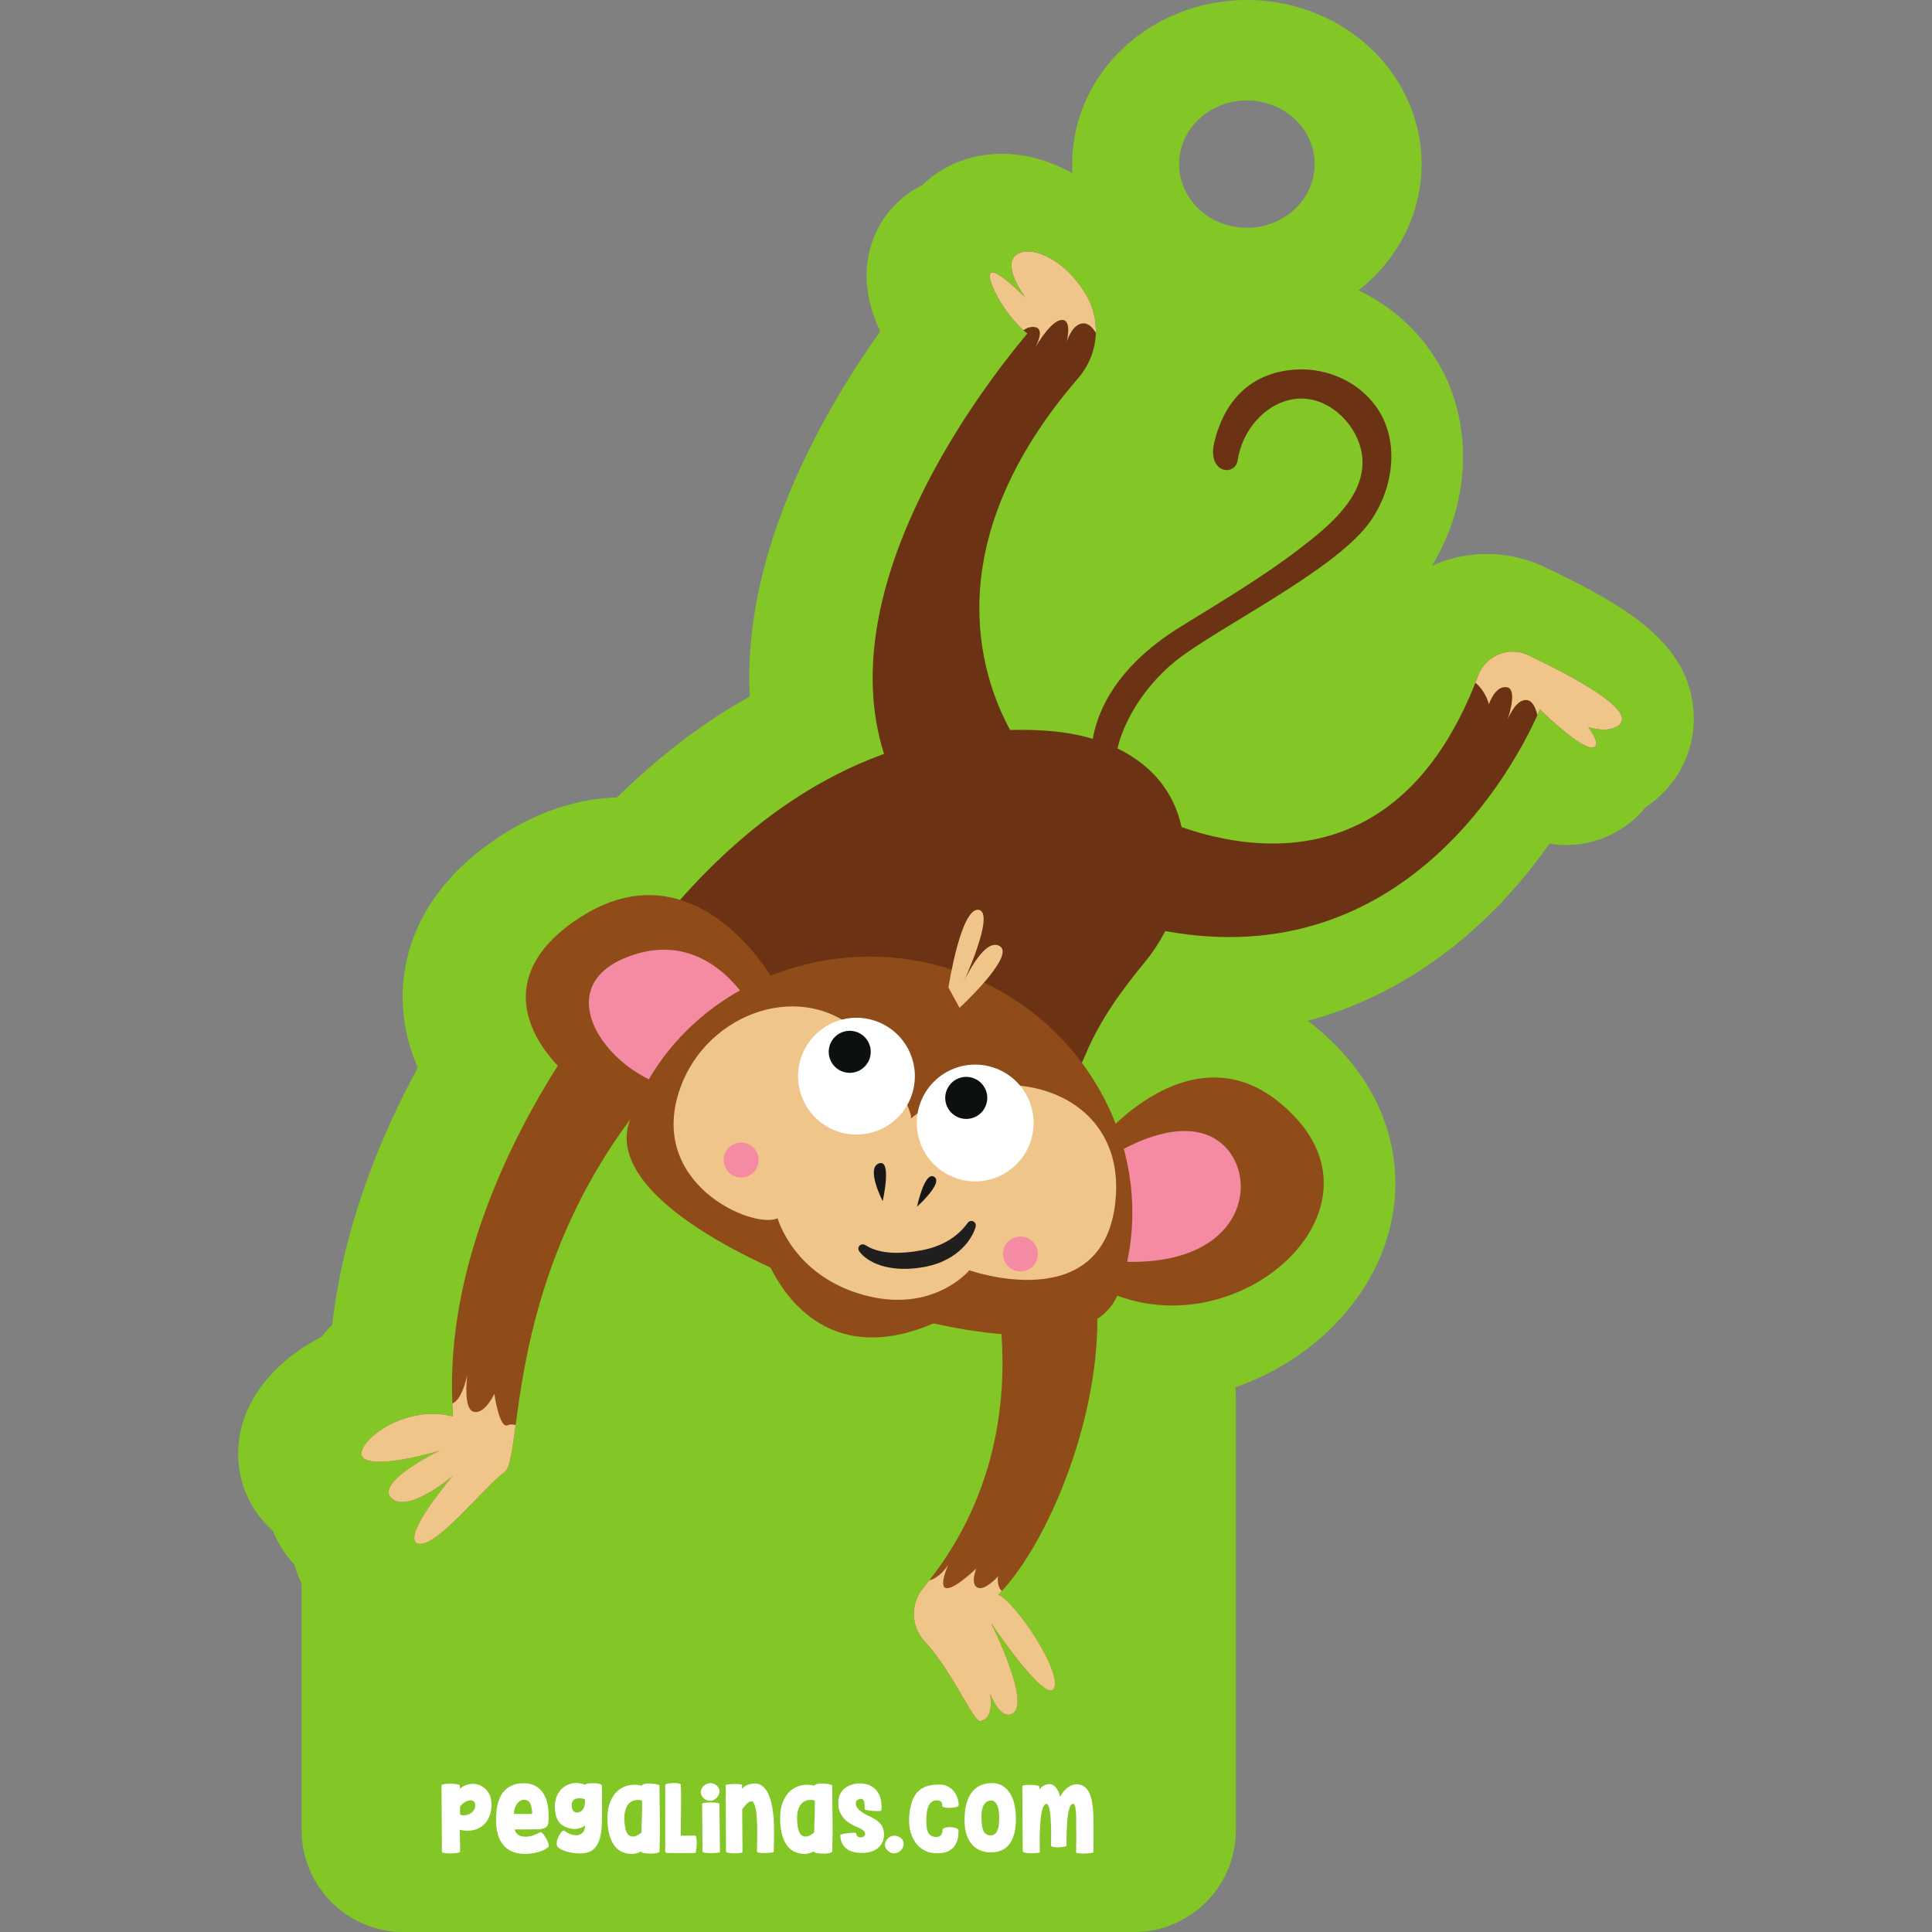
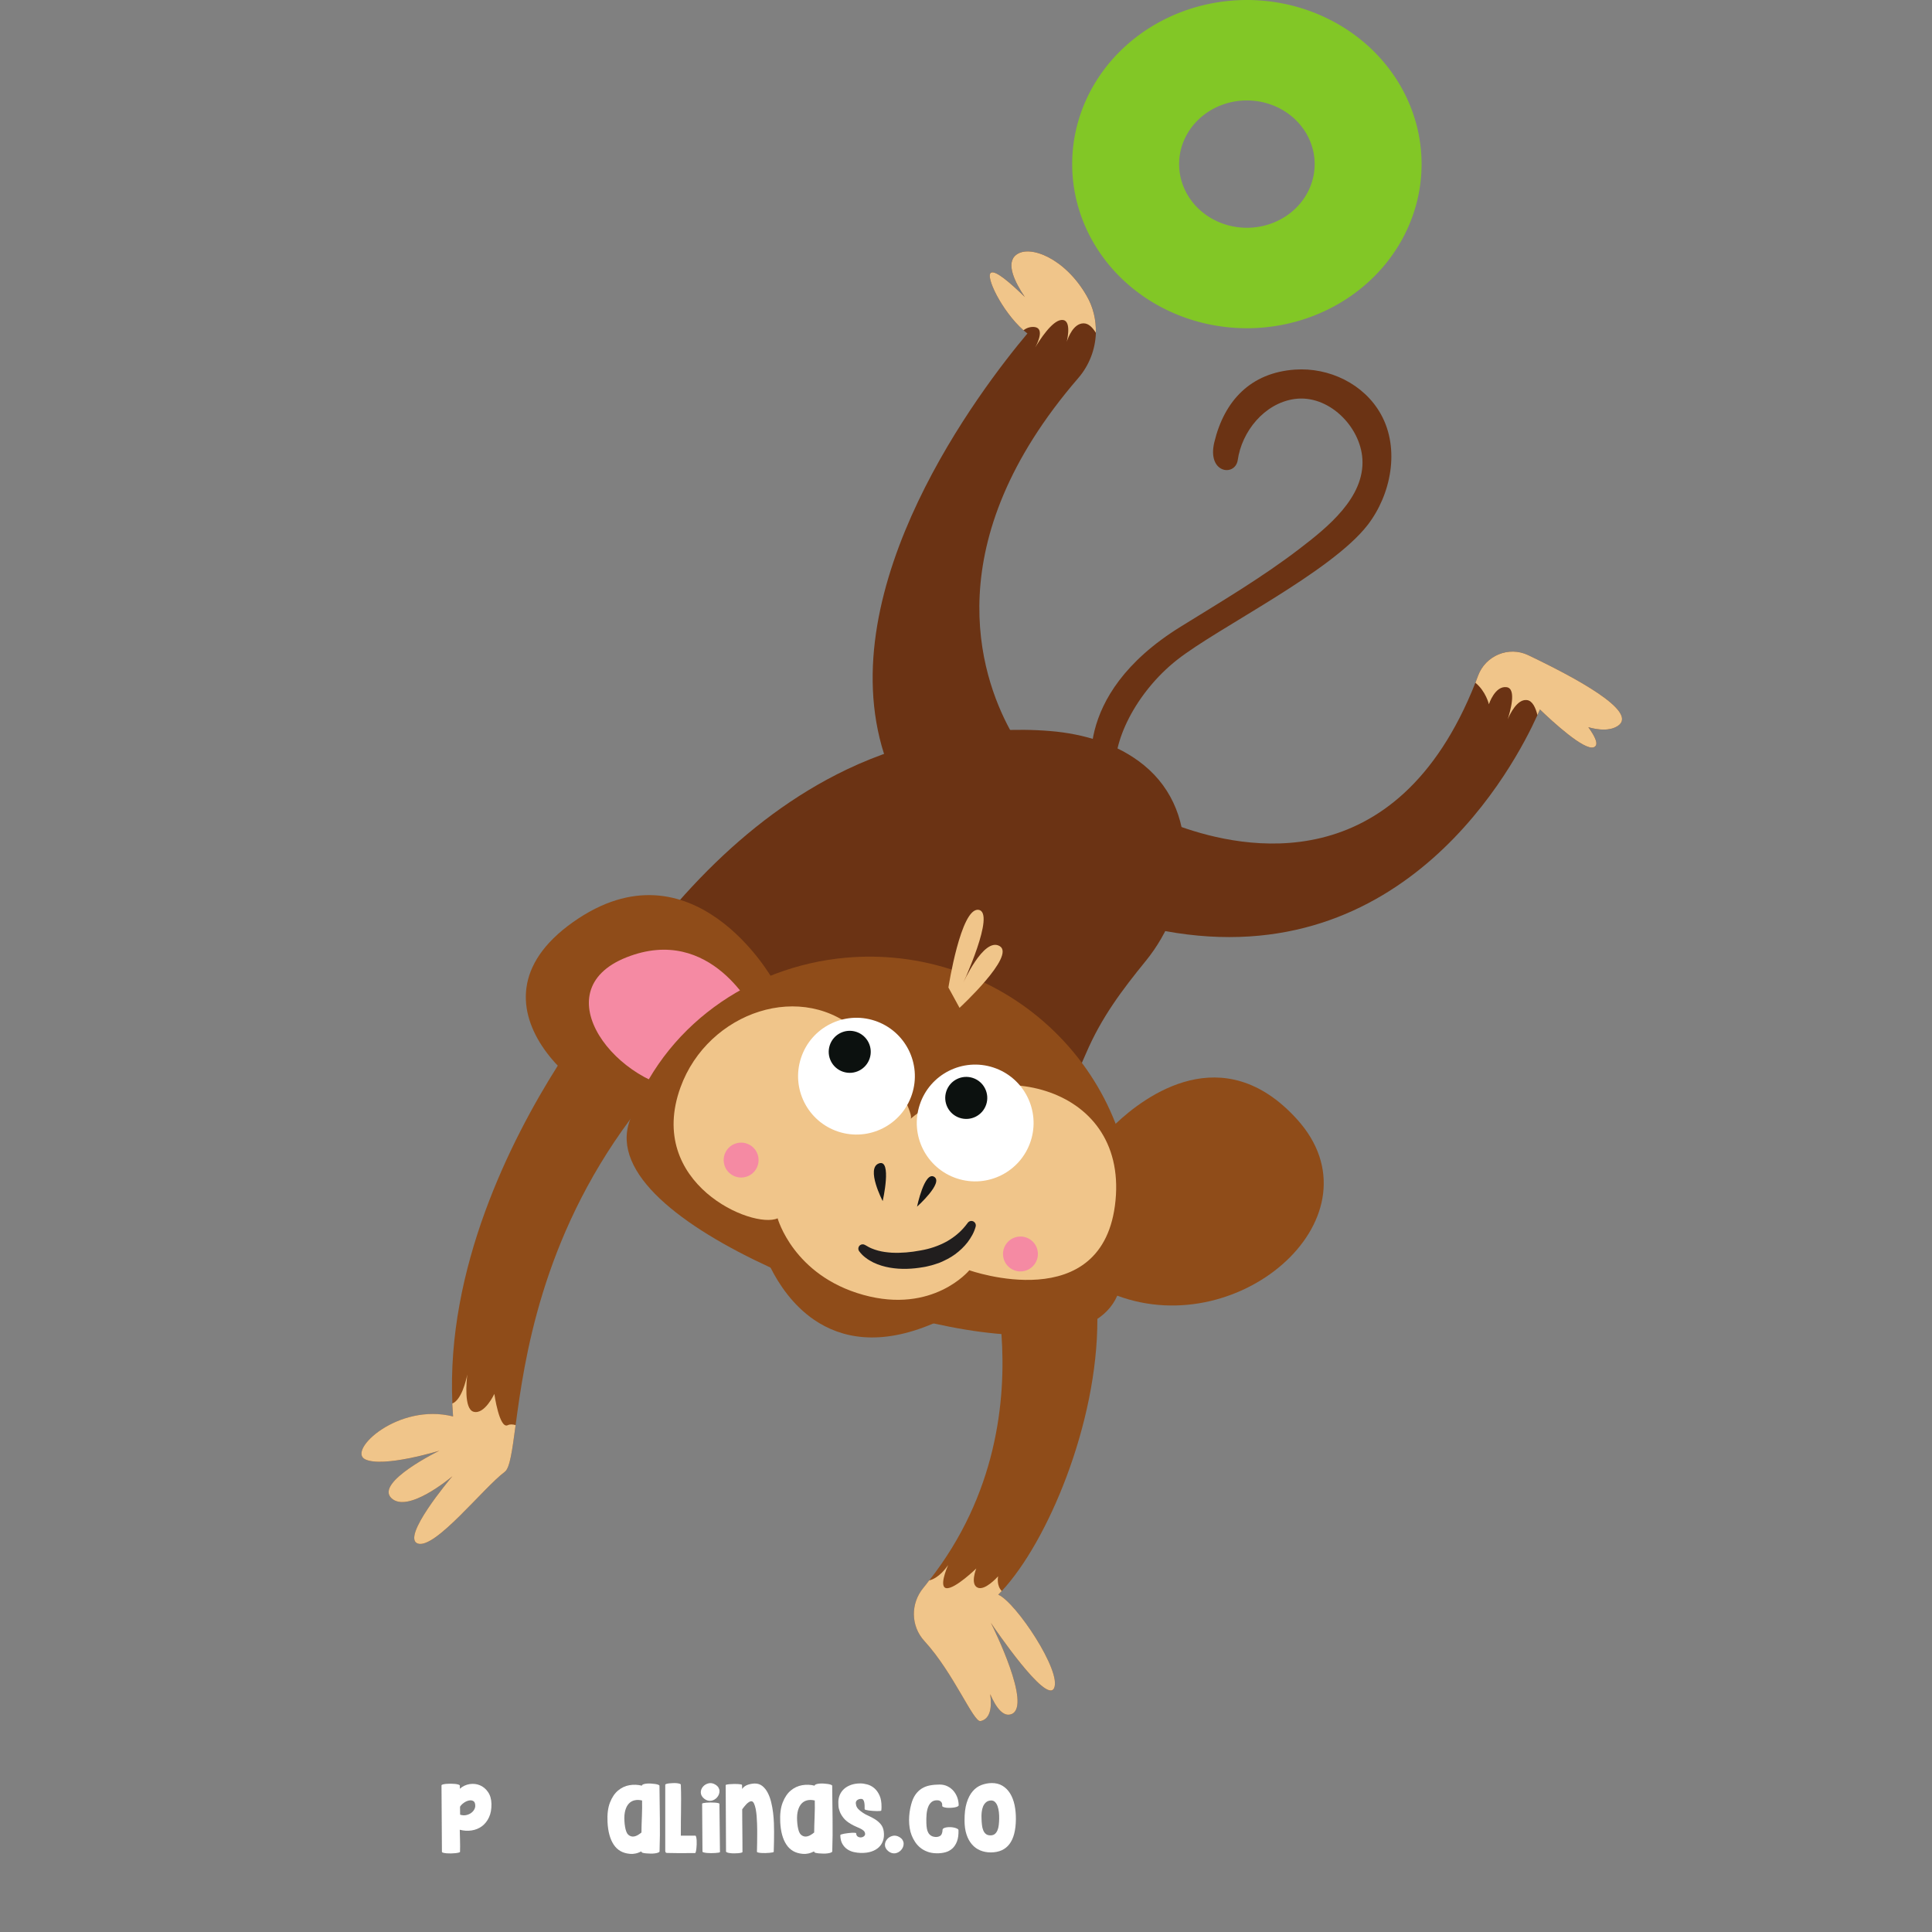
<svg xmlns="http://www.w3.org/2000/svg" width="547.93pt" height="547.93pt" version="1.2" viewBox="0 0 547.93 547.93">
  <rect x="0" y="0" width="547.93" height="547.93" fill="#808080" stroke="none" />
-   <path d="m480.36 202.73c-0.805-20.461-19.656-31.094-42.352-41.926l-0.051-0.027c-4.492-2.129-9.332-3.336-14.215-3.598l-3.258-0.098-1.816 0.16c-3.816 0.305-7.598 1.184-11.211 2.637-0.449 0.184-0.898 0.375-1.344 0.574 10.719-17.484 11.828-39.438 2.414-56.402-9.855-17.762-29.688-28.324-50.477-26.848-10.457 0.727-19.746 4.078-27.395 9.645-0.863-5.981-2.844-11.715-5.836-16.844-7.742-13.449-20.23-23.043-33.41-25.66-10.047-1.984-19.77 0.133-27.328 5.949-0.402 0.312-1.297 1.031-2.43 2.148-8.246 4.023-13.992 11.746-15.5 20.961-1.199 7.32 0.59 14.422 3.465 20.602-7 9.871-14.855 22.328-21.523 36.352-11.348 23.879-16.512 46.375-15.445 67.176-13.172 7.344-25.773 16.93-37.648 28.637-10.48 0.301-22.734 3.539-35.738 12.73-18.629 13.172-23.793 28.551-24.84 39.133-0.828 8.34 0.586 16.762 4.059 24.777-10.879 20.059-21.113 45.297-24.258 72.883-1.082 1.062-2.082 2.203-2.988 3.422-10.43 5.258-18.434 13.527-21.727 22.434-4.434 11.992-1.141 24.637 7.898 32.621 1.395 3.512 3.453 6.769 6.109 9.57 0.012 0.047 0.023 0.094 0.039 0.141 0.492 1.836 1.164 3.598 1.988 5.273v69.93c0 15.867 12.98 28.852 28.848 28.852h207.27c15.867 0 28.848-12.984 28.848-28.852v-122.82c0-0.949-0.047-1.887-0.137-2.812 14.309-5.019 27.039-14.242 35.57-26.863 14.703-21.754 12.73-48.402-5.004-67.875-3.316-3.644-6.688-6.676-10.051-9.191 16.836-4.535 32.488-13.047 46.484-25.414 1.898-1.68 3.723-3.391 5.473-5.121l2.75-2.731 4.621-5.164c3.457-4 6.535-7.996 9.246-11.836 4.742 0.801 9.812 0.492 15.121-1.543 4.859-1.855 9.012-4.894 12.152-8.789 8.855-5.856 14.035-15.723 13.625-26.191" fill="#82c726" />
  <path d="m302.88 317.51c-3.074-1.07 4.398-17.066 5.16-18.844 4.301-10.039 10.09-17.77 16.953-26.195 12.715-15.602 16.547-41.543-0.609-55.492-7.418-6.031-17.023-8.871-26.551-9.652-19.578-1.609-40.039 2.457-57.707 10.91-29.688 14.199-52.383 39.992-69.941 67.215-63.762 98.844 12.469 11.508 12.469 11.508l50.691-3.465s69.488 24 69.535 24.016" fill="#6b3314" />
  <g fill="#8f4c19">
    <path d="m195.94 291.14c0.168 1.43 0.184 3.059 0.062 4.914-0.012 0.523-0.074 1.094-0.133 1.695-3.215 3.16-6.223 6.367-9.031 9.598-2.266 2.613-4.402 5.231-6.43 7.887-0.551 0.715-1.133 1.438-1.648 2.176-25.312 34.125-30.078 68.48-32.527 86.766-0.992 7.41-1.621 12.156-3.066 13.242-6.117 4.582-19.789 22.043-24.688 20.34-4.769-1.703 9.043-18.152 9.836-19.086-0.766 0.637-12.742 10.621-17.324 6.203-4.703-4.523 13.625-13.438 13.625-13.438s-15.992 4.914-21.07 2.434c-5.051-2.516 9.363-16.07 24.957-12.145-0.09-1.219-0.176-2.441-0.23-3.668l0.027-4e-3c-1.766-38.324 16.434-74.555 29.879-95.812 3.68-5.812 6.996-10.496 9.469-13.777 1.793-2.406 3.102-4.082 3.809-4.965 0.078-0.082 0.152-0.195 0.23-0.277 0.203-0.246 0.309-0.367 0.309-0.367s21.836-8.977 23.945 8.285" />
    <path d="m309.36 356.88 0.023 0.094c0.574 2.477 1.039 5.047 1.32 7.656 0.352 3.082 0.527 6.238 0.52 9.438 0.074 29.746-14.176 63.297-27.117 77.164-0.34 0.367-0.652 0.703-0.996 1.043 4.988 2.106 18.164 21.93 15.812 26.555-2.269 4.441-16.781-16.93-17.918-18.594 0.902 1.781 11.555 23.395 5.961 25.867-2.402 1.047-4.508-1.859-6.133-5.629 0.508 3.734 0.062 7.035-2.731 7.648-1.98 0.461-7.594-13.609-15.934-22.707-3.883-4.223-3.965-10.633-0.293-15.07 0.559-0.688 1.117-1.371 1.633-2.109l0.031-8e-3c19.145-24.406 21.832-51.102 20.48-69.879-0.438-6.555-1.406-12.137-2.348-16.324-1.117-5.258-2.215-8.297-2.215-8.297s1.402-5.777 3.981-11.27c0.664-1.359 1.398-2.703 2.152-3.957 3.113-4.863 7.285-7.984 12.371-3.777 0.691 0.59 1.406 1.273 2.129 2.148 0.105 0.172 0.234 0.305 0.371 0.469 0.324 0.414 0.648 0.828 0.988 1.305 1.309 1.852 2.672 4.211 4.07 7.148 1.684 3.461 2.938 7.184 3.84 11.086" />
    <path d="m219.06 277.61s-22.582-40.098-56.539-16.094c-33.957 24.008 5.738 54.27 19.414 53.766 13.676-0.504 37.125-37.672 37.125-37.672" />
  </g>
  <path d="m213.97 287.14s-12.152-25.18-36.289-15.633c-24.133 9.543-2.656 36.844 18.336 37.906 20.996 1.062 17.953-22.273 17.953-22.273" fill="#f58aa3" />
  <path d="m316.86 367.46c-2.391-0.883-4.769-1.996-7.113-3.379-36.57-21.512 3.215-41.762 3.215-41.762s1.25-1.496 3.438-3.602c8.352-7.906 30.441-24.383 51.371-1.363 24.816 27.238-15.656 63.246-50.91 50.105" fill="#8f4c19" />
-   <path d="m312.64 329.48s20.879-15.07 33.285-5.586c12.406 9.488 7.519 38.703-34.691 33.336-42.215-5.367 1.406-27.75 1.406-27.75" fill="#f58aa3" />
  <path d="m317.3 366.38c-0.145 0.359-0.258 0.711-0.434 1.078-5.621 12.918-27.547 13.336-52.117 7.867-10.215-2.266-20.906-5.598-31.035-9.449-0.43-0.164-0.895-0.348-1.324-0.508-4.727-1.812-9.359-3.773-13.855-5.863-25.238-11.605-45.188-26.727-39.98-41.574 9.367-26.871 34.066-43.789 61.09-46.297 10.512-0.969 21.395 0.23 31.836 3.879 21.23 7.414 37.367 23.68 44.926 43.203 5.719 14.828 6.527 31.543 0.895 47.664" fill="#8f4c19" />
  <path d="m310.17 221.45s-7.461-23.809 24.641-43.695c11.449-7.094 23.141-13.984 33.84-22.199 7.797-5.981 18.406-14.453 17.734-25.379-0.574-9.301-9.691-18.402-19.312-17.008-8.496 1.23-14.918 9.199-16.059 17.418-0.836 4.66-8.738 3.621-6.625-5.168 2.828-11.773 10.293-19.723 22.875-20.598 9.633-0.672 19.578 4.023 24.383 12.68 5.445 9.82 2.875 22.746-3.746 31.352-10.43 13.496-42.5 29.152-54.105 38.309-11.602 9.156-18.793 23.594-17.293 32.82 1.5 9.23-6.332 1.469-6.332 1.469" fill="#6b3314" />
  <path d="m269.52 373.08c-1.637 0.836-3.223 1.594-4.769 2.246-15.285 6.547-26.211 4.184-33.84-1-6.09-4.168-10.059-10.168-12.375-14.82-2.066-3.988-2.894-6.996-2.894-6.996s10.41-0.129 22.855 0.48c25.34 1.207 59.227 5.492 31.023 20.09" fill="#8f4c19" />
  <path d="m220.54 345.52s4.426 16.184 24.266 21.711c19.84 5.523 30.102-6.977 30.102-6.977s38.238 13.598 41.465-19.805c3.227-33.406-36.402-41.559-58.141-23.129 1.059-0.895-3.988-10.195-4.543-11.219-2.578-4.731-5.777-9.203-9.672-12.945-16.16-15.52-43.227-6.277-51.023 15.223-9.875 27.238 20.5 40.332 27.547 37.141" fill="#f0c58a" />
  <path d="m268.98 280.06s3.519-22.727 8.531-22.023c5.012 0.703-4.508 21.09-4.508 21.09s5.953-13.543 10.531-10.793c4.578 2.75-11.402 17.5-11.402 17.5z" fill="#f0c58a" />
  <path d="m215.01 327.89c0.617 2.66-1.043 5.32-3.703 5.938-2.664 0.617-5.32-1.043-5.938-3.703-0.617-2.664 1.039-5.32 3.703-5.938 2.66-0.617 5.32 1.039 5.938 3.703" fill="#f58aa3" />
  <path d="m250.34 340.64s2.723-12.051-1.07-10.691c-3.793 1.355 1.07 10.691 1.07 10.691" fill="#171717" />
  <path d="m260.08 342.22s2.106-10.137 4.856-8.469c2.746 1.664-4.856 8.469-4.856 8.469" fill="#171717" />
  <path d="m294.23 354.52c0.613 2.664-1.043 5.32-3.703 5.938-2.664 0.617-5.324-1.039-5.941-3.703-0.617-2.66 1.043-5.32 3.707-5.938 2.66-0.617 5.32 1.043 5.938 3.703" fill="#f58aa3" />
  <path d="m310.79 94.383 8e-3 0.031c-0.141 4.602-1.855 9.176-4.992 12.805-40.207 46.586-27.902 84.066-19.324 99.828 2.84 5.215 5.293 8.043 5.293 8.043s-13.512 62.52-38.652 5.137c-0.914-2.106-1.738-4.262-2.398-6.394-15.191-47.676 27.336-103.41 40.664-119.26-0.359-0.277-0.754-0.578-1.125-0.914-6.109-5.375-11.043-15.555-9.141-16.352 1.328-0.602 5.398 2.891 9.531 6.926-2.871-4.227-5.492-9.625-2.445-11.965 3.879-2.984 13.879 1.027 19.941 11.566 1.898 3.246 2.742 6.902 2.641 10.547" fill="#6b3314" />
  <path d="m458.57 206.03c-2.156 1.25-5.106 1.055-8.105 0.215 1.824 2.516 3.168 5.074 1.547 5.68-2.664 1.043-11.66-7.219-15.277-10.719-0.191 0.434-0.426 0.977-0.707 1.598-6.398 14.211-37.547 73.703-105.53 61.262-0.102-8e-3 -0.207-0.051-0.309-0.059-58.992-10.965-29.184-23.844-11.723-29.328 0.906-0.309 1.824-0.586 2.652-0.809 4.086-1.242 6.996-1.914 6.996-1.914 0.316-0.043 2.848 1.164 6.965 2.594 17.008 5.945 60.887 15.91 83.352-40.918 0.238-0.672 0.504-1.355 0.77-2.039 2.141-5.684 8.688-8.406 14.188-5.797 19.004 9.07 30.938 16.91 25.18 20.234" fill="#6b3314" />
  <path d="m276.71 347.87c-0.484 1.758-1.301 3.098-2.293 4.441-1.012 1.297-2.219 2.445-3.551 3.418-1.328 0.984-2.812 1.711-4.312 2.356-0.766 0.277-1.539 0.535-2.32 0.758-0.781 0.176-1.574 0.426-2.348 0.523-3.066 0.535-6.281 0.711-9.484 0.156-1.598-0.273-3.184-0.738-4.684-1.457-0.742-0.387-1.477-0.785-2.148-1.312-0.34-0.246-0.664-0.531-0.977-0.824-0.32-0.332-0.57-0.59-0.922-1.07-0.402-0.547-0.285-1.32 0.266-1.723 0.391-0.285 0.898-0.309 1.301-0.098l0.387 0.207c0.141 0.07 0.461 0.281 0.719 0.41 0.277 0.141 0.555 0.289 0.855 0.406 0.582 0.25 1.203 0.453 1.824 0.621 1.254 0.348 2.574 0.5 3.898 0.594 2.66 0.125 5.391-0.109 8.121-0.633 2.68-0.445 5.172-1.301 7.469-2.551 1.125-0.652 2.215-1.391 3.199-2.266 0.984-0.832 1.93-1.91 2.629-2.859l0.133-0.18c0.414-0.562 1.207-0.684 1.766-0.27 0.434 0.32 0.605 0.863 0.473 1.352" fill="#211e1e" />
  <g fill="#f0c58a">
    <path d="m298.92 478.82c-2.269 4.441-16.781-16.934-17.918-18.594 0.902 1.781 11.555 23.395 5.961 25.867-2.402 1.043-4.512-1.859-6.133-5.629 0.508 3.734 0.062 7.035-2.731 7.648-1.984 0.461-7.59-13.609-15.934-22.707-3.883-4.223-3.965-10.633-0.293-15.07 0.559-0.688 1.117-1.371 1.633-2.109l0.031-8e-3c2.809-0.684 4.863-3.641 5.356-4.34-0.449 1.016-2.621 6.285-0.477 6.539 2.418 0.289 8.465-5.586 8.465-5.586s-1.805 4.465 0.379 5.43c2.039 0.93 5.473-2.836 5.812-3.207-0.074 0.375-0.418 2.707 1.031 4.164-0.336 0.371-0.652 0.707-0.996 1.047 4.988 2.106 18.164 21.93 15.812 26.555" />
    <path d="m146.23 404.17c-0.992 7.41-1.621 12.156-3.066 13.242-6.117 4.582-19.789 22.043-24.688 20.34-4.769-1.703 9.043-18.152 9.836-19.086-0.766 0.637-12.742 10.621-17.324 6.203-4.703-4.523 13.625-13.438 13.625-13.438s-15.992 4.914-21.07 2.434c-5.055-2.516 9.363-16.07 24.953-12.145-0.086-1.219-0.172-2.441-0.227-3.668l0.027-4e-3c2.621-1.098 3.879-6.512 4.231-8.227-0.234 2.078-0.969 9.754 1.762 10.555 3.144 0.902 5.91-5.055 5.91-5.055s1.422 10.078 3.816 8.871c0.617-0.305 1.379-0.254 2.215-0.023" />
    <path d="m458.57 206.03c-2.156 1.25-5.106 1.055-8.105 0.215 1.824 2.516 3.168 5.074 1.547 5.68-2.664 1.043-11.66-7.219-15.277-10.719-0.191 0.434-0.426 0.977-0.707 1.598-0.512-2.066-1.41-4.109-3.012-4.262-2.746-0.309-4.789 3.981-5.422 5.465 0.625-1.941 2.633-8.637-0.25-9.109-3.356-0.527-5.082 4.832-5.082 4.832s-0.844-3.656-3.828-6.098c0.238-0.672 0.504-1.355 0.77-2.039 2.141-5.684 8.688-8.406 14.188-5.797 19.004 9.07 30.938 16.91 25.18 20.234" />
    <path d="m310.79 94.383c-0.883-1.426-2.027-2.695-3.492-2.68-2.898 0.016-4.371 4.078-4.762 5.215 0.316-1.316 1.328-6.508-1.559-6.168-2.672 0.293-6.098 5.656-7.371 7.777 0.934-1.75 2.566-5.555-0.328-5.797-1.195-0.082-2.18 0.312-3.016 0.93-6.109-5.375-11.043-15.555-9.141-16.352 1.328-0.602 5.398 2.891 9.531 6.926-2.871-4.227-5.492-9.625-2.445-11.965 3.879-2.984 13.879 1.027 19.941 11.566 1.898 3.246 2.742 6.902 2.641 10.547" />
  </g>
  <g fill="#fff">
    <path d="m130.49 514.66c0.59 0.184 1.141 0.223 1.656 0.125 0.516-0.098 0.969-0.277 1.363-0.543 0.395-0.258 0.703-0.578 0.934-0.957 0.23-0.375 0.344-0.75 0.344-1.129 0-0.688-0.176-1.137-0.527-1.348-0.352-0.215-0.77-0.273-1.254-0.172-0.48 0.098-0.965 0.312-1.445 0.648-0.484 0.336-0.848 0.711-1.094 1.117zm-5.277-8.32c0-0.098 0.125-0.184 0.379-0.258 0.254-0.074 0.57-0.129 0.945-0.16 0.375-0.031 0.789-0.051 1.242-0.051 0.449 0 0.871 0.023 1.262 0.062 0.395 0.039 0.715 0.102 0.969 0.184 0.258 0.082 0.391 0.18 0.406 0.297v0.883c0.836-0.723 1.766-1.156 2.789-1.312 1.02-0.156 1.988-0.047 2.894 0.328 0.91 0.379 1.676 1.012 2.297 1.906 0.621 0.891 0.949 2.008 0.98 3.352 0.035 1.504-0.199 2.789-0.699 3.852-0.5 1.066-1.176 1.906-2.023 2.531-0.852 0.621-1.824 1.012-2.91 1.176-1.09 0.164-2.207 0.098-3.352-0.195 0.016 0.984 0.039 2 0.074 3.059 0.031 1.055 0.031 2.113 0 3.18 0 0.098-0.129 0.18-0.383 0.242-0.254 0.066-0.566 0.121-0.945 0.16-0.375 0.043-0.785 0.066-1.227 0.074-0.441 8e-3 -0.852-4e-3 -1.227-0.035-0.379-0.035-0.695-0.082-0.957-0.148-0.262-0.066-0.395-0.156-0.395-0.27z" />
-     <path d="m148.75 510.43c-0.504-0.016-0.949 0.105-1.324 0.355-0.379 0.254-0.688 0.578-0.934 0.973-0.246 0.391-0.43 0.832-0.551 1.312-0.125 0.484-0.188 0.938-0.188 1.363 0.59 0 1.078 4e-3 1.465 0.012 0.383 8e-3 0.746 0.016 1.09 0.023 0.344 8e-3 0.719 8e-3 1.117 0 0.402-8e-3 0.906-0.027 1.512-0.059-0.035-1.195-0.207-2.152-0.516-2.863-0.312-0.711-0.867-1.082-1.672-1.117m4.422 9.234c0.148-0.082 0.32-0.047 0.516 0.109 0.195 0.156 0.395 0.375 0.602 0.664 0.203 0.285 0.406 0.605 0.602 0.957 0.195 0.352 0.359 0.695 0.488 1.031 0.133 0.336 0.215 0.633 0.246 0.895 0.035 0.262 0 0.434-0.098 0.516-0.375 0.328-0.789 0.598-1.238 0.809-0.453 0.215-0.914 0.395-1.387 0.543-0.785 0.246-1.605 0.418-2.457 0.516-0.852 0.098-1.688 0.109-2.504 0.035-0.82-0.074-1.602-0.238-2.344-0.504-0.746-0.258-1.406-0.629-1.977-1.102-0.918-0.754-1.625-1.754-2.125-2.996-0.5-1.246-0.766-2.719-0.797-4.422-0.016-0.719 0-1.488 0.047-2.305 0.051-0.82 0.164-1.641 0.344-2.457 0.18-0.82 0.449-1.598 0.801-2.344 0.352-0.746 0.82-1.406 1.41-1.977 0.59-0.574 1.316-1.031 2.184-1.375 0.867-0.344 1.91-0.516 3.121-0.516 1.145 0 2.18 0.227 3.106 0.688 0.922 0.457 1.699 1.152 2.32 2.086 0.621 0.934 1.062 2.106 1.324 3.512s0.312 3.059 0.148 4.957c-0.035 0.363-0.148 0.664-0.344 0.91-0.195 0.246-0.449 0.438-0.762 0.578-0.312 0.137-0.664 0.234-1.055 0.293-0.395 0.059-0.812 0.07-1.254 0.039l-6.113 0.047c0.113 0.523 0.367 0.969 0.762 1.34 0.395 0.367 0.941 0.594 1.645 0.676 0.328 0.031 0.66 0.043 0.996 0.035 0.332-8e-3 0.691-0.059 1.066-0.148 0.379-0.09 0.785-0.219 1.227-0.391 0.445-0.172 0.941-0.406 1.5-0.699" />
-     <path d="m163.7 514.04c0.23-0.016 0.48-0.074 0.75-0.172 0.27-0.098 0.52-0.281 0.75-0.551 0.227-0.27 0.41-0.652 0.551-1.141 0.141-0.492 0.184-1.133 0.137-1.918-0.148-0.047-0.359-0.102-0.629-0.156-0.27-0.059-0.555-0.09-0.859-0.102-0.301-8e-3 -0.605 0.023-0.906 0.086-0.305 0.066-0.566 0.195-0.785 0.383-0.223 0.188-0.387 0.449-0.492 0.785s-0.117 0.766-0.035 1.289c0.016 0.164 0.055 0.336 0.121 0.516 0.066 0.18 0.156 0.344 0.27 0.492 0.113 0.145 0.262 0.27 0.441 0.367 0.18 0.098 0.41 0.141 0.688 0.121m-5.523 9.773c-0.18-0.195-0.277-0.461-0.293-0.797-0.019-0.336 0.023-0.688 0.121-1.059 0.098-0.367 0.234-0.734 0.406-1.102 0.172-0.371 0.355-0.691 0.551-0.961 0.199-0.27 0.391-0.473 0.578-0.613 0.188-0.137 0.348-0.168 0.477-0.086 0.77 0.543 1.418 0.895 1.941 1.059 0.523 0.16 1 0.242 1.426 0.242 0.734 0 1.344-0.234 1.828-0.711 0.48-0.473 0.723-1.18 0.723-2.109-0.145 0.145-0.352 0.293-0.613 0.441-0.262 0.145-0.559 0.27-0.895 0.367-0.336 0.098-0.703 0.168-1.105 0.207-0.402 0.043-0.816 0.023-1.242-0.059-1.422-0.246-2.512-0.77-3.266-1.57-0.75-0.805-1.219-1.949-1.398-3.441-0.031-0.18-0.043-0.375-0.035-0.586 8e-3 -0.215 4e-3 -0.418-0.012-0.617-0.035-1.094 0.156-2.125 0.574-3.09 0.418-0.969 1.012-1.762 1.781-2.383 0.77-0.625 1.691-1.023 2.762-1.203 1.074-0.18 2.246-0.043 3.523 0.418 0.016-0.098 0.148-0.184 0.395-0.258 0.242-0.074 0.535-0.125 0.871-0.148 0.336-0.023 0.703-0.031 1.105-0.023 0.398 8e-3 0.766 0.035 1.102 0.086 0.336 0.047 0.617 0.121 0.836 0.219 0.223 0.098 0.34 0.215 0.355 0.344 0.035 0.426 0.047 0.895 0.039 1.398-8e-3 0.508-0.012 1-0.012 1.477 0.031 1.258 0.047 2.559 0.047 3.891 0 1.332-0.016 2.648-0.047 3.941-0.051 1.816-0.254 3.293-0.617 4.43-0.359 1.137-0.84 2.023-1.445 2.652-0.605 0.629-1.324 1.043-2.148 1.238-0.828 0.199-1.715 0.273-2.664 0.223-0.574-0.031-1.152-0.098-1.73-0.195-0.582-0.098-1.129-0.23-1.633-0.395-0.508-0.164-0.965-0.348-1.363-0.551-0.402-0.207-0.711-0.43-0.922-0.676" />
    <path d="m177.09 516.4c0.062 1.211 0.23 2.203 0.504 2.981 0.27 0.777 0.773 1.258 1.508 1.438 0.328 0.082 0.715 0.051 1.168-0.098 0.449-0.148 1-0.484 1.656-1.008 0-0.637 0.012-1.348 0.035-2.137 0.027-0.785 0.055-1.582 0.086-2.391 0.035-0.812 0.055-1.609 0.062-2.394 8e-3 -0.785 4e-3 -1.508-0.012-2.16-0.754-0.18-1.449-0.203-2.086-0.062-0.641 0.141-1.184 0.441-1.633 0.91-0.453 0.465-0.797 1.109-1.031 1.926-0.238 0.816-0.324 1.816-0.258 2.996m4.836 8.664c-0.328 0.148-0.621 0.273-0.883 0.371-0.262 0.098-0.523 0.176-0.789 0.23-0.262 0.059-0.527 0.094-0.797 0.113-0.27 0.016-0.566 8e-3 -0.895-0.027-1.98-0.18-3.488-1.051-4.519-2.613s-1.609-3.688-1.742-6.371c-0.113-2.227 0.113-4.074 0.688-5.547 0.574-1.477 1.34-2.613 2.297-3.414s2.031-1.305 3.227-1.512c1.195-0.203 2.375-0.16 3.535 0.137 0.016-0.164 0.156-0.297 0.418-0.395 0.262-0.098 0.578-0.164 0.945-0.195 0.367-0.031 0.77-0.039 1.203-0.012 0.434 0.023 0.836 0.066 1.203 0.121 0.371 0.059 0.668 0.133 0.898 0.223 0.227 0.09 0.332 0.191 0.316 0.305 0.035 3.016 0.07 6.113 0.113 9.309 0.039 3.191 0.012 6.273-0.086 9.254 0 0.148-0.129 0.27-0.383 0.367-0.254 0.102-0.566 0.176-0.945 0.223-0.375 0.051-0.785 0.07-1.227 0.062-0.441-8e-3 -0.852-0.031-1.227-0.062-0.379-0.031-0.691-0.082-0.945-0.148-0.254-0.066-0.383-0.145-0.383-0.246z" />
    <path d="m188.67 506.14c0.019-0.082 0.137-0.152 0.359-0.219 0.219-0.066 0.492-0.113 0.82-0.148 0.328-0.031 0.68-0.059 1.055-0.074 0.379-0.016 0.727-8e-3 1.047 0.027 0.316 0.031 0.586 0.082 0.809 0.16 0.223 0.07 0.332 0.172 0.332 0.305 0.051 1.473 0.074 2.773 0.074 3.902 0 1.133-8e-3 2.231-0.023 3.305-0.019 1.07-0.031 2.172-0.039 3.301-8e-3 1.133-0.012 2.43-0.012 3.902h4.102c0.113 0.019 0.199 0.148 0.254 0.395 0.059 0.246 0.102 0.551 0.125 0.922 0.023 0.367 0.027 0.766 0.012 1.191-0.016 0.426-0.047 0.816-0.086 1.18-0.039 0.355-0.094 0.656-0.16 0.895-0.066 0.234-0.129 0.355-0.195 0.355h-0.996c-0.414 0-0.852 4e-3 -1.301 0.012-0.449 8e-3 -0.883 0.012-1.301 0.012h-0.992l-3.047-0.047h-0.293c-0.098 0-0.188-0.016-0.27-0.051-0.086-0.031-0.148-0.098-0.199-0.195-0.047-0.098-0.074-0.238-0.074-0.418z" />
    <path d="m199.13 511.57c-0.016-0.082 0.09-0.148 0.32-0.199 0.227-0.047 0.523-0.09 0.883-0.121 0.359-0.031 0.758-0.051 1.191-0.051 0.434 0 0.836 0.012 1.203 0.039 0.367 0.023 0.676 0.062 0.922 0.121 0.242 0.059 0.375 0.129 0.391 0.211 0.016 1.273 0.027 2.469 0.035 3.582 8e-3 1.113 0.023 2.207 0.039 3.277 0.016 1.074 0.027 2.16 0.035 3.266 8e-3 1.105 0.023 2.297 0.039 3.574-0.035 0.066-0.176 0.117-0.43 0.16-0.254 0.039-0.562 0.07-0.922 0.098-0.359 0.023-0.75 0.035-1.168 0.035-0.414 0-0.805-0.016-1.164-0.047-0.359-0.035-0.664-0.082-0.91-0.148-0.242-0.066-0.367-0.148-0.367-0.246zm0.613-1.426c-0.328-0.262-0.574-0.539-0.734-0.836-0.164-0.293-0.25-0.594-0.258-0.906-0.012-0.312 0.039-0.609 0.145-0.898 0.105-0.285 0.266-0.551 0.48-0.797 0.391-0.457 0.906-0.77 1.547-0.934 0.637-0.164 1.285-0.047 1.938 0.344 0.41 0.246 0.711 0.527 0.898 0.848 0.188 0.32 0.285 0.648 0.293 0.98 8e-3 0.336-0.051 0.668-0.184 0.996-0.133 0.328-0.32 0.621-0.562 0.883-0.215 0.23-0.461 0.422-0.738 0.578-0.277 0.156-0.574 0.258-0.883 0.309-0.312 0.047-0.637 0.027-0.973-0.062-0.336-0.09-0.656-0.258-0.969-0.504" />
    <path d="m205.81 506.26c0-0.051 0.113-0.098 0.344-0.148 0.227-0.051 0.516-0.086 0.859-0.109 0.344-0.023 0.715-0.043 1.117-0.051 0.398-4e-3 0.773-4e-3 1.117 0.012 0.344 0.019 0.629 0.051 0.859 0.098 0.227 0.051 0.344 0.117 0.344 0.199l0.023 1.105c0.375-0.543 0.879-0.926 1.512-1.156 0.629-0.227 1.297-0.359 2-0.391 0.867-0.016 1.602 0.215 2.211 0.699 0.602 0.484 1.109 1.113 1.52 1.891 0.41 0.777 0.738 1.66 0.984 2.652 0.242 0.988 0.426 1.996 0.551 3.019 0.121 1.023 0.199 2.008 0.234 2.957 0.031 0.949 0.047 1.777 0.047 2.481 0 0.898-8e-3 1.824-0.023 2.773-0.016 0.949-0.043 1.918-0.074 2.898 0 0.066-0.117 0.121-0.355 0.172-0.238 0.047-0.531 0.09-0.883 0.121-0.355 0.035-0.734 0.055-1.145 0.062-0.406 8e-3 -0.789 0-1.141-0.023-0.352-0.027-0.648-0.066-0.883-0.125-0.238-0.055-0.355-0.133-0.355-0.23 0.047-1.738 0.074-3.414 0.074-5.035v-1.141c0-0.531-0.012-1.141-0.039-1.816-0.023-0.68-0.066-1.387-0.121-2.125-0.059-0.734-0.148-1.414-0.27-2.027-0.125-0.613-0.281-1.117-0.469-1.52-0.188-0.402-0.422-0.617-0.699-0.652-0.23-0.016-0.465 0.055-0.711 0.211-0.246 0.156-0.488 0.352-0.727 0.586-0.234 0.238-0.461 0.496-0.676 0.773-0.211 0.281-0.391 0.52-0.539 0.715 0 1.16 4e-3 2.231 0.012 3.203 8e-3 0.973 0.019 1.934 0.027 2.871 8e-3 0.945 0.016 1.895 0.023 2.863 8e-3 0.965 0.012 2.019 0.012 3.164 0 0.086-0.113 0.152-0.344 0.211s-0.516 0.102-0.859 0.137c-0.344 0.031-0.719 0.047-1.129 0.047-0.41 0-0.785-0.019-1.129-0.062-0.344-0.039-0.629-0.102-0.859-0.184-0.23-0.082-0.344-0.18-0.344-0.293z" />
    <path d="m226.07 516.4c0.066 1.211 0.234 2.203 0.504 2.981s0.773 1.258 1.508 1.438c0.328 0.082 0.719 0.051 1.168-0.098 0.449-0.148 1.004-0.484 1.656-1.008 0-0.637 0.012-1.348 0.039-2.137 0.023-0.785 0.051-1.582 0.086-2.391 0.031-0.812 0.051-1.609 0.062-2.394 8e-3 -0.785 4e-3 -1.508-0.016-2.16-0.754-0.18-1.449-0.203-2.086-0.062-0.637 0.141-1.184 0.441-1.633 0.91-0.449 0.465-0.793 1.109-1.031 1.926-0.238 0.816-0.324 1.816-0.258 2.996m4.836 8.664c-0.328 0.148-0.621 0.273-0.883 0.371-0.262 0.098-0.523 0.176-0.785 0.23-0.262 0.059-0.527 0.094-0.797 0.113-0.273 0.016-0.57 8e-3 -0.898-0.027-1.98-0.18-3.484-1.051-4.516-2.613s-1.613-3.688-1.746-6.371c-0.113-2.227 0.117-4.074 0.688-5.547 0.574-1.477 1.34-2.613 2.297-3.414s2.035-1.305 3.231-1.512c1.195-0.203 2.371-0.16 3.535 0.137 0.016-0.164 0.156-0.297 0.418-0.395 0.262-0.098 0.574-0.164 0.945-0.195 0.367-0.031 0.766-0.039 1.203-0.012 0.43 0.023 0.832 0.066 1.203 0.121 0.367 0.059 0.664 0.133 0.895 0.223 0.23 0.09 0.336 0.191 0.32 0.305 0.031 3.016 0.066 6.113 0.109 9.309 0.039 3.191 0.012 6.273-0.086 9.254 0 0.148-0.129 0.27-0.383 0.367-0.254 0.102-0.566 0.176-0.945 0.223-0.375 0.051-0.785 0.07-1.227 0.062-0.441-8e-3 -0.852-0.031-1.227-0.062-0.375-0.031-0.691-0.082-0.945-0.148-0.254-0.066-0.379-0.145-0.379-0.246z" />
    <path d="m238.32 520.45c0-0.066 0.113-0.137 0.332-0.211 0.223-0.074 0.496-0.137 0.824-0.195 0.328-0.059 0.688-0.109 1.078-0.16 0.395-0.047 0.754-0.078 1.082-0.098 0.328-0.016 0.605-0.012 0.836 0.012 0.227 0.023 0.344 0.07 0.344 0.137 0.016 0.441 0.168 0.75 0.453 0.934 0.285 0.18 0.594 0.258 0.922 0.23 0.324-0.023 0.613-0.137 0.859-0.344 0.246-0.203 0.344-0.461 0.293-0.773-0.047-0.324-0.195-0.594-0.441-0.809-0.246-0.215-0.551-0.41-0.922-0.59-0.367-0.18-0.777-0.363-1.227-0.551s-0.91-0.422-1.387-0.703c-0.934-0.539-1.645-1.117-2.137-1.742-0.492-0.621-0.848-1.227-1.066-1.816-0.223-0.59-0.344-1.125-0.371-1.609-0.023-0.48-0.035-0.852-0.035-1.117 0.016-0.75 0.168-1.445 0.453-2.086 0.289-0.637 0.695-1.191 1.227-1.656 0.535-0.469 1.184-0.832 1.953-1.105 0.77-0.27 1.645-0.406 2.629-0.406 0.605 0 1.266 0.102 1.977 0.297s1.363 0.547 1.965 1.055c0.594 0.508 1.09 1.195 1.484 2.062s0.578 1.965 0.562 3.289c0 0.363-0.023 0.699-0.07 1.008-0.019 0.051-0.141 0.086-0.371 0.109-0.227 0.027-0.52 0.035-0.871 0.027-0.352-0.012-0.727-0.027-1.129-0.051-0.402-0.023-0.777-0.062-1.129-0.109-0.352-0.051-0.645-0.109-0.871-0.172-0.23-0.066-0.344-0.141-0.344-0.223 0-0.344-4e-3 -0.684-0.012-1.02-8e-3 -0.332-0.043-0.641-0.102-0.922-0.055-0.277-0.148-0.504-0.281-0.684-0.133-0.184-0.32-0.273-0.562-0.273-0.426-0.016-0.801 0.09-1.117 0.32-0.32 0.23-0.465 0.551-0.43 0.957 0.016 0.215 0.051 0.418 0.109 0.617 0.059 0.195 0.156 0.398 0.293 0.613 0.141 0.211 0.34 0.434 0.602 0.66 0.262 0.23 0.605 0.492 1.031 0.785 0.441 0.297 0.977 0.582 1.598 0.859 0.621 0.281 1.234 0.605 1.84 0.984 0.605 0.375 1.145 0.844 1.609 1.398 0.465 0.559 0.75 1.262 0.848 2.113 0.113 0.883 0.055 1.699-0.184 2.453-0.238 0.754-0.641 1.402-1.203 1.941-0.566 0.539-1.281 0.953-2.148 1.238-0.867 0.285-1.883 0.414-3.047 0.383-0.637-0.016-1.293-0.105-1.965-0.258-0.668-0.156-1.281-0.422-1.828-0.801-0.547-0.375-1.008-0.883-1.375-1.52-0.367-0.641-0.559-1.465-0.578-2.481" />
    <path d="m251.97 525.04c-0.328-0.262-0.57-0.539-0.734-0.832-0.164-0.297-0.25-0.598-0.258-0.91-0.012-0.312 0.039-0.609 0.145-0.898 0.109-0.285 0.27-0.551 0.48-0.797 0.391-0.457 0.906-0.77 1.547-0.934 0.637-0.16 1.285-0.047 1.938 0.344 0.41 0.246 0.711 0.527 0.898 0.848s0.285 0.648 0.293 0.984c8e-3 0.332-0.051 0.664-0.184 0.992-0.133 0.328-0.32 0.621-0.562 0.887-0.215 0.227-0.461 0.422-0.738 0.574-0.277 0.156-0.574 0.258-0.883 0.309-0.312 0.047-0.637 0.027-0.969-0.062-0.336-0.09-0.66-0.258-0.973-0.504" />
    <path d="m267.32 518.93c0.016-0.18 0.133-0.328 0.355-0.441 0.219-0.113 0.5-0.195 0.832-0.246 0.336-0.051 0.699-0.066 1.082-0.051 0.383 0.019 0.746 0.066 1.082 0.148 0.332 0.082 0.613 0.184 0.832 0.309 0.223 0.121 0.332 0.266 0.332 0.43 0.035 1.258-0.109 2.312-0.43 3.156-0.316 0.844-0.762 1.516-1.324 2.023-0.566 0.508-1.234 0.863-2 1.07-0.773 0.203-1.59 0.297-2.457 0.281-1-0.016-1.883-0.172-2.652-0.469-0.77-0.293-1.438-0.68-2.012-1.152-0.574-0.477-1.055-1.016-1.449-1.621-0.395-0.605-0.715-1.219-0.957-1.84-0.262-0.672-0.453-1.371-0.566-2.102-0.113-0.727-0.172-1.465-0.172-2.211 0-0.742 0.051-1.488 0.148-2.231 0.098-0.746 0.246-1.48 0.441-2.199 0.297-1.129 0.695-2.059 1.203-2.785 0.508-0.73 1.105-1.312 1.793-1.746 0.688-0.434 1.461-0.73 2.32-0.895 0.859-0.164 1.781-0.246 2.762-0.246 0.836 0 1.586 0.168 2.258 0.504 0.672 0.336 1.238 0.781 1.707 1.336 0.465 0.559 0.824 1.184 1.066 1.879 0.246 0.695 0.371 1.414 0.371 2.148 0 0.148-0.121 0.273-0.355 0.383-0.238 0.105-0.527 0.188-0.875 0.246-0.344 0.055-0.719 0.094-1.129 0.109-0.406 0.016-0.785 4e-3 -1.129-0.035-0.344-0.043-0.629-0.109-0.859-0.199-0.23-0.09-0.336-0.215-0.32-0.379 0.035-0.477-0.074-0.84-0.316-1.094-0.246-0.254-0.551-0.395-0.91-0.43-0.734-0.047-1.324 0.105-1.766 0.465-0.441 0.363-0.777 0.848-1.008 1.461-0.23 0.613-0.379 1.32-0.441 2.113-0.066 0.793-0.082 1.609-0.051 2.441 0.016 0.574 0.066 1.094 0.148 1.562 0.082 0.465 0.223 0.871 0.43 1.215 0.203 0.344 0.484 0.617 0.832 0.82 0.355 0.207 0.809 0.316 1.367 0.332 0.621-0.031 1.07-0.199 1.348-0.504 0.281-0.301 0.434-0.82 0.469-1.559" />
    <path d="m281.02 510.63c-0.559 0.031-1.016 0.203-1.375 0.512-0.359 0.312-0.641 0.707-0.836 1.18-0.195 0.477-0.328 1.016-0.395 1.621-0.062 0.605-0.082 1.219-0.047 1.844 0.016 0.621 0.059 1.219 0.125 1.789 0.062 0.574 0.184 1.082 0.367 1.523 0.18 0.441 0.438 0.793 0.77 1.055 0.336 0.262 0.793 0.387 1.367 0.371 0.473-0.016 0.863-0.152 1.164-0.406s0.547-0.594 0.723-1.02c0.184-0.426 0.305-0.918 0.371-1.473 0.066-0.555 0.105-1.156 0.121-1.793 0.016-0.652-0.012-1.297-0.086-1.926-0.074-0.633-0.199-1.191-0.379-1.684s-0.426-0.883-0.738-1.18c-0.309-0.293-0.695-0.43-1.152-0.414m7.094 5.352c-0.066 6.219-2.43 9.348-7.094 9.379-1.098 0-2.102-0.188-3.008-0.566-0.91-0.375-1.695-0.945-2.356-1.703-0.664-0.762-1.18-1.707-1.551-2.836-0.367-1.133-0.551-2.434-0.551-3.906-0.016-2.027 0.188-3.723 0.613-5.082 0.426-1.359 0.996-2.445 1.707-3.266 0.711-0.82 1.535-1.402 2.469-1.754 0.934-0.352 1.891-0.539 2.871-0.555 1.18-0.016 2.207 0.238 3.082 0.762s1.602 1.25 2.172 2.172c0.574 0.926 0.996 2.019 1.266 3.277 0.27 1.262 0.395 2.621 0.379 4.078" />
-     <path d="m289.93 506.55c0-0.082 0.121-0.148 0.355-0.207 0.238-0.059 0.539-0.098 0.898-0.125 0.359-0.023 0.75-0.031 1.168-0.023 0.418 8e-3 0.805 0.035 1.164 0.074 0.359 0.039 0.66 0.098 0.895 0.172 0.238 0.074 0.359 0.16 0.359 0.258l0.023 0.836c0.324-0.477 0.746-0.852 1.25-1.129 0.508-0.281 1.074-0.418 1.695-0.418 0.246 0 0.512 0.07 0.797 0.207 0.289 0.141 0.566 0.355 0.836 0.652 0.27 0.293 0.52 0.676 0.75 1.141 0.23 0.465 0.41 1.027 0.539 1.68 0.328-0.703 0.699-1.285 1.117-1.754 0.418-0.465 0.836-0.84 1.254-1.117 0.418-0.277 0.82-0.473 1.215-0.59 0.391-0.113 0.734-0.172 1.031-0.172 0.836 0 1.535 0.188 2.098 0.566 0.566 0.375 1.027 0.887 1.387 1.535 0.359 0.645 0.637 1.402 0.824 2.269 0.188 0.867 0.324 1.785 0.406 2.75 0.082 0.965 0.125 1.957 0.133 2.973 8e-3 1.012 0.012 2.004 0.012 2.969v1.414c0 0.512-4e-3 1.051-0.012 1.605-8e-3 0.559-0.016 1.109-0.023 1.656-0.012 0.551-0.012 1.07-0.012 1.562-0.016 0.047-0.148 0.098-0.395 0.145-0.246 0.051-0.547 0.094-0.91 0.125-0.359 0.031-0.746 0.055-1.164 0.074-0.418 0.016-0.805 0.012-1.168-0.016-0.359-0.023-0.656-0.059-0.895-0.109-0.238-0.047-0.355-0.121-0.355-0.219 0-1.41 0.012-2.574 0.035-3.5 0.023-0.926 0.019-1.715-0.012-2.371-0.016-0.406-0.019-0.887-0.012-1.434 8e-3 -0.551 0.012-1.117 0.012-1.707 0-0.59-0.012-1.168-0.035-1.73-0.027-0.566-0.07-1.074-0.137-1.523-0.062-0.449-0.152-0.812-0.27-1.094-0.113-0.277-0.27-0.414-0.465-0.414-0.363 0.016-0.664 0.336-0.91 0.969-0.246 0.629-0.438 1.48-0.578 2.551-0.137 1.074-0.234 2.332-0.293 3.769-0.059 1.441-0.078 2.973-0.062 4.594 0 0.082-0.109 0.156-0.332 0.219-0.219 0.066-0.492 0.121-0.82 0.16-0.328 0.043-0.68 0.07-1.055 0.086-0.379 0.016-0.73 8e-3 -1.059-0.023-0.328-0.031-0.598-0.086-0.809-0.16-0.211-0.074-0.32-0.176-0.32-0.309 0.051-2.027 0.055-3.781 0.012-5.254-0.039-1.473-0.117-2.691-0.23-3.656-0.117-0.965-0.258-1.684-0.43-2.148-0.176-0.469-0.367-0.719-0.578-0.75-0.293-0.031-0.551 0.113-0.762 0.441-0.215 0.328-0.391 0.773-0.539 1.34-0.148 0.562-0.266 1.219-0.355 1.961-0.09 0.746-0.16 1.523-0.211 2.336-0.047 0.809-0.082 1.617-0.098 2.43-0.016 0.809-0.023 1.562-0.023 2.258 0 0.699 8e-3 1.301 0.023 1.816 0.016 0.516 0.023 0.891 0.023 1.117 0 0.051-0.117 0.098-0.355 0.148-0.238 0.051-0.535 0.086-0.895 0.109-0.359 0.027-0.754 0.039-1.18 0.039s-0.82-0.019-1.18-0.062c-0.359-0.039-0.656-0.102-0.895-0.184-0.238-0.082-0.355-0.195-0.355-0.344z" />
    <path d="m258.63 310.39c-2.859 8.688-12.223 13.406-20.906 10.547-8.688-2.859-13.41-12.223-10.547-20.91 2.859-8.684 12.219-13.406 20.906-10.547 8.688 2.863 13.406 12.223 10.547 20.91" />
    <path d="m292.3 323.67c-2.863 8.688-12.227 13.41-20.91 10.547-8.688-2.859-13.41-12.223-10.547-20.91 2.859-8.688 12.223-13.406 20.906-10.547 8.688 2.863 13.41 12.223 10.551 20.91" />
  </g>
  <path d="m246.65 300.17c-1.031 3.129-4.398 4.828-7.523 3.797-3.129-1.031-4.828-4.398-3.797-7.527 1.027-3.125 4.398-4.824 7.523-3.797 3.129 1.031 4.828 4.402 3.797 7.527" fill="#0c110f" />
  <path d="m279.7 313.24c-1.031 3.129-4.402 4.828-7.527 3.797-3.129-1.027-4.828-4.398-3.797-7.527 1.027-3.125 4.398-4.828 7.527-3.797 3.125 1.031 4.824 4.402 3.797 7.527" fill="#0c110f" />
  <path transform="scale(.75)" d="m471.5 0a66.062 62.058 0 0 0-66.061 62.059 66.062 62.058 0 0 0 66.061 62.057 66.062 62.058 0 0 0 66.062-62.057 66.062 62.058 0 0 0-66.062-62.059zm0 37.982a25.629 24.075 0 0 1 25.629 24.076 25.629 24.075 0 0 1-25.629 24.074 25.629 24.075 0 0 1-25.627-24.074 25.629 24.075 0 0 1 25.627-24.076z" fill="#82c726" />
</svg>